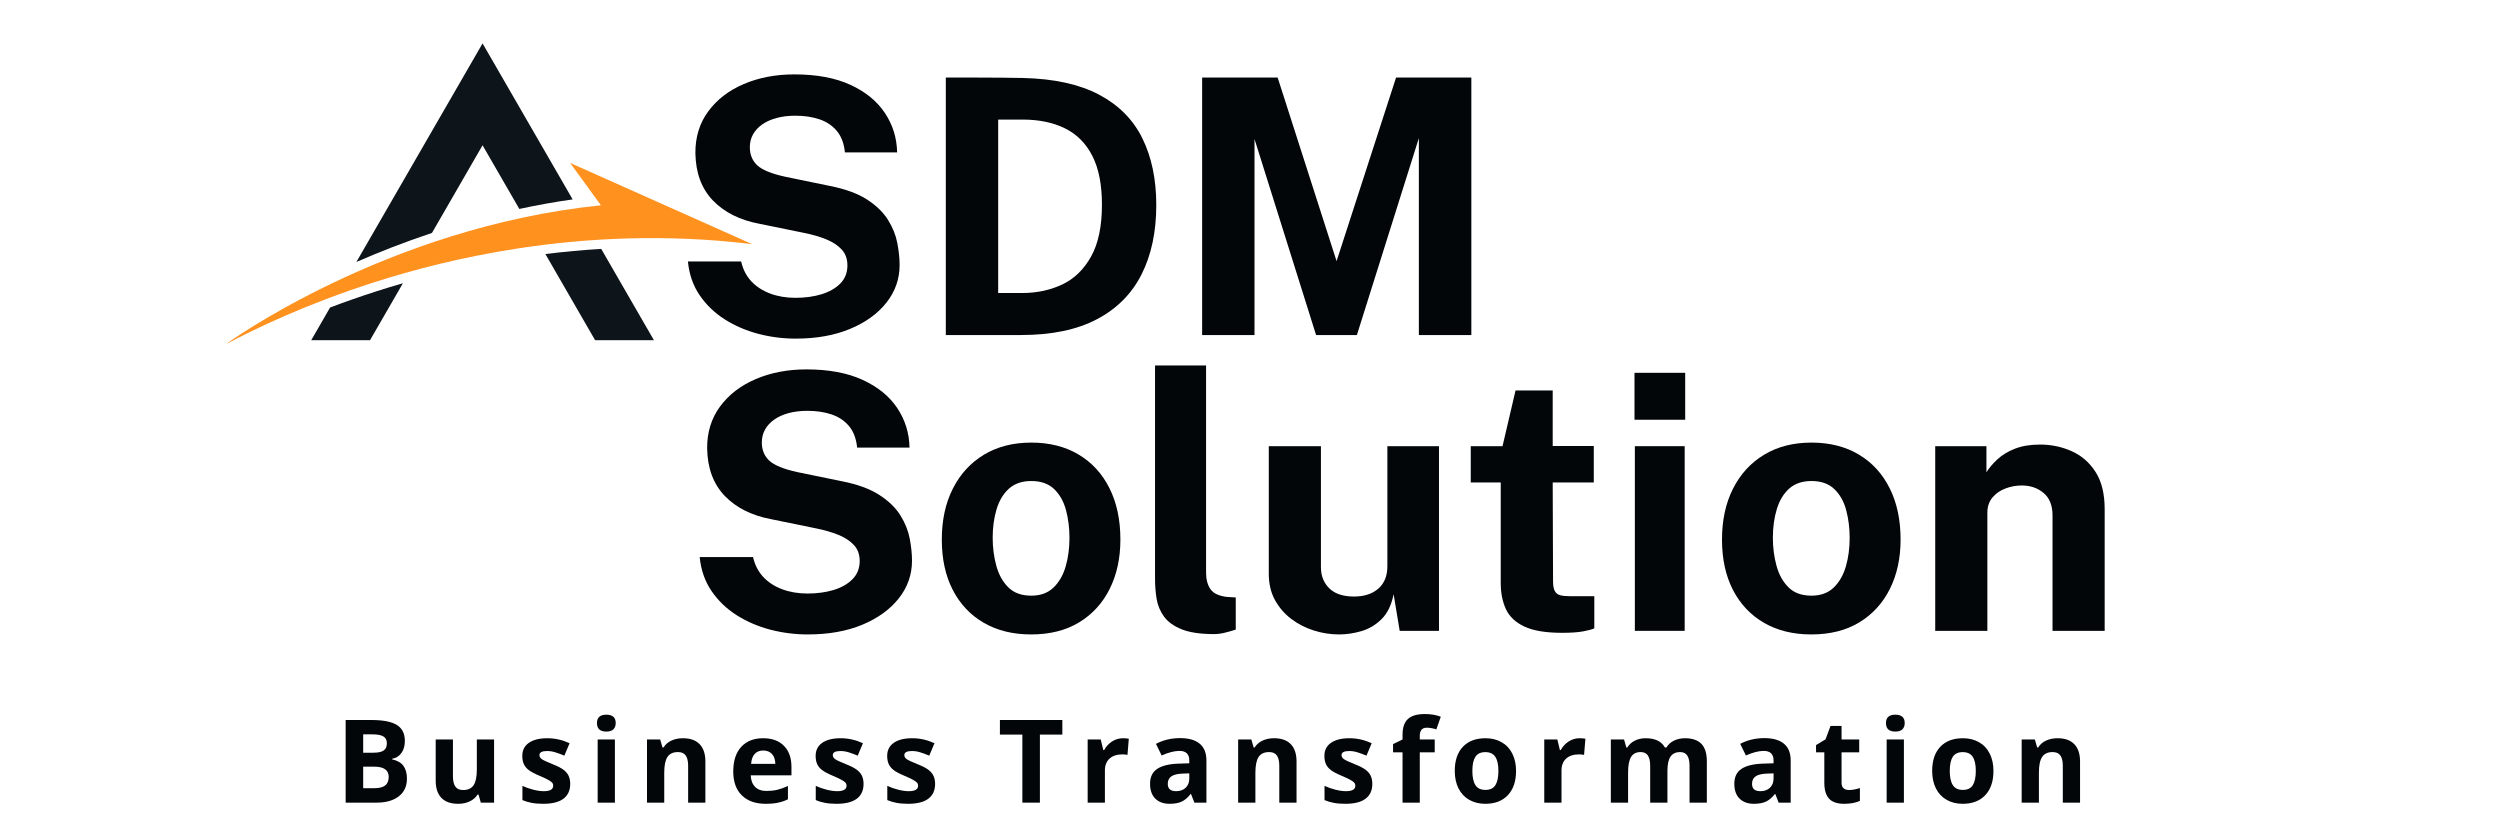
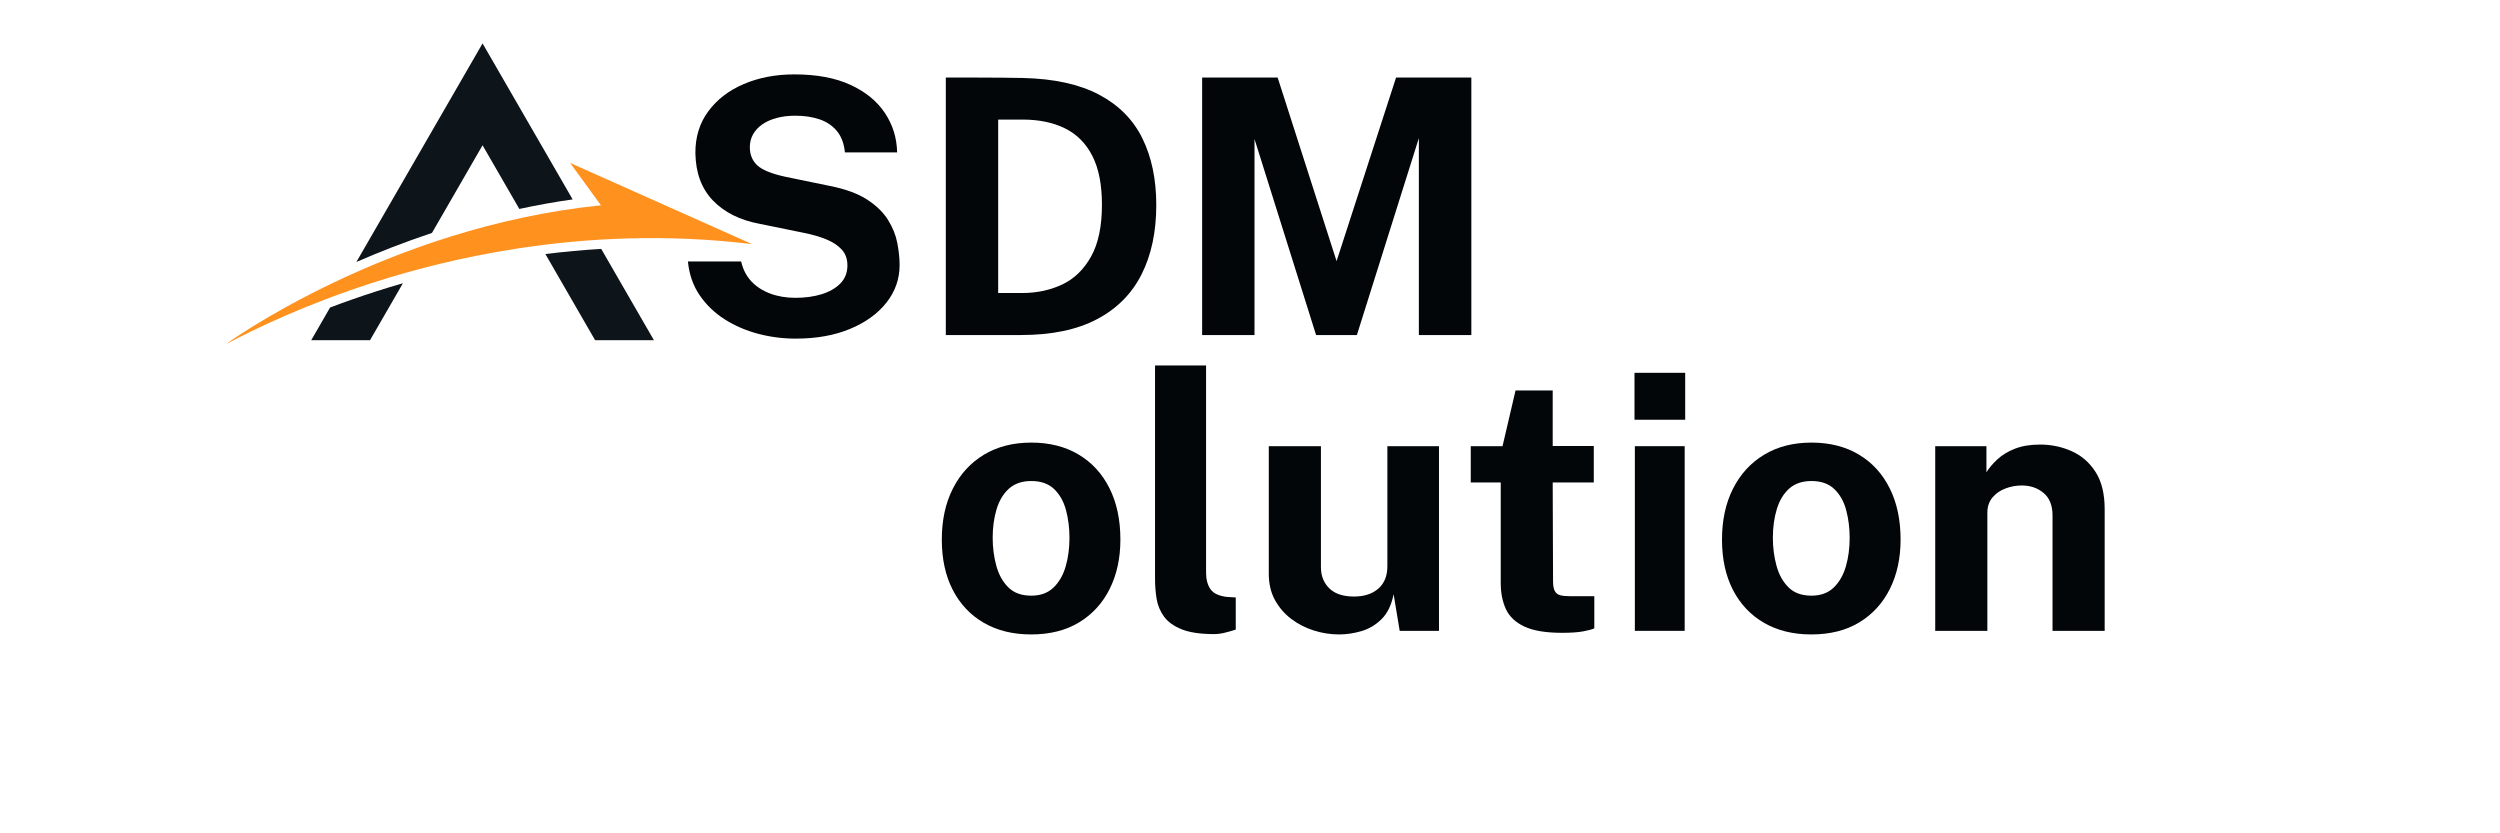
<svg xmlns="http://www.w3.org/2000/svg" width="900" zoomAndPan="magnify" viewBox="0 0 675 225" height="300" preserveAspectRatio="xMidYMid meet" version="1.0">
  <defs>
    <g />
    <clipPath id="f22cb2e492">
      <path d="M 60.797 43 L 203.297 43 L 203.297 92.719 L 60.797 92.719 Z M 60.797 43" clip-rule="nonzero" />
    </clipPath>
    <clipPath id="13f7a8937a">
      <path d="M 96 11.719 L 155 11.719 L 155 71 L 96 71 Z M 96 11.719" clip-rule="nonzero" />
    </clipPath>
    <clipPath id="11f3e4f140">
      <rect x="0" width="226" y="0" height="113" />
    </clipPath>
    <clipPath id="5c0a39ec33">
-       <rect x="0" width="480" y="0" height="41" />
-     </clipPath>
+       </clipPath>
    <clipPath id="95e963377b">
      <rect x="0" width="392" y="0" height="114" />
    </clipPath>
  </defs>
  <g clip-path="url(#f22cb2e492)">
    <path fill="#ff911f" d="M 153.926 43.988 L 162.25 55.43 C 104.125 61.359 60.844 93.023 60.844 93.023 C 68.977 88.68 82.703 82.117 100.707 76.32 C 111.527 72.832 124.758 69.391 139.77 67.09 C 158.508 64.211 180.023 63.109 203.086 65.918 L 153.926 43.988" fill-opacity="1" fill-rule="nonzero" />
  </g>
  <path fill="#0d141a" d="M 89.125 83.027 L 84.031 91.852 L 99.91 91.852 L 108.789 76.473 C 106.336 77.18 103.898 77.922 101.477 78.703 C 97.098 80.113 92.977 81.566 89.125 83.027" fill-opacity="1" fill-rule="nonzero" />
  <g clip-path="url(#13f7a8937a)">
    <path fill="#0d141a" d="M 130.293 11.719 L 96.219 70.738 C 102.223 68.113 109.078 65.406 116.629 62.891 L 130.293 39.223 L 140.219 56.414 C 144.875 55.41 149.68 54.539 154.613 53.84 L 130.293 11.719" fill-opacity="1" fill-rule="nonzero" />
  </g>
  <path fill="#0d141a" d="M 162.328 67.203 C 157.316 67.5 152.281 67.969 147.25 68.59 L 160.68 91.852 L 176.559 91.852 L 162.328 67.203" fill-opacity="1" fill-rule="nonzero" />
  <g transform="matrix(1, 0, 0, 1, 180, -0)">
    <g clip-path="url(#11f3e4f140)">
      <g fill="#020609" fill-opacity="1">
        <g transform="translate(0.926, 90.459)">
          <g>
            <path d="M 33.891 0.969 C 30.461 0.969 27.098 0.535 23.797 -0.328 C 20.492 -1.203 17.477 -2.504 14.75 -4.234 C 12.031 -5.961 9.781 -8.125 8 -10.719 C 6.219 -13.312 5.156 -16.359 4.812 -19.859 L 19.188 -19.859 C 19.664 -17.742 20.578 -15.961 21.922 -14.516 C 23.266 -13.078 24.961 -11.973 27.016 -11.203 C 29.066 -10.43 31.344 -10.047 33.844 -10.047 C 36.406 -10.047 38.742 -10.363 40.859 -11 C 42.973 -11.645 44.672 -12.613 45.953 -13.906 C 47.234 -15.207 47.875 -16.836 47.875 -18.797 C 47.875 -20.555 47.352 -21.992 46.312 -23.109 C 45.27 -24.234 43.867 -25.148 42.109 -25.859 C 40.348 -26.566 38.344 -27.145 36.094 -27.594 L 24.078 -30.047 C 18.828 -31.035 14.66 -33.125 11.578 -36.312 C 8.504 -39.5 6.922 -43.754 6.828 -49.078 C 6.797 -53.441 7.957 -57.219 10.312 -60.406 C 12.664 -63.594 15.867 -66.051 19.922 -67.781 C 23.973 -69.508 28.516 -70.375 33.547 -70.375 C 39.547 -70.375 44.586 -69.438 48.672 -67.562 C 52.754 -65.688 55.859 -63.156 57.984 -59.969 C 60.117 -56.781 61.223 -53.227 61.297 -49.312 L 47.203 -49.312 C 46.953 -51.75 46.219 -53.688 45 -55.125 C 43.781 -56.57 42.219 -57.613 40.312 -58.25 C 38.406 -58.895 36.234 -59.219 33.797 -59.219 C 31.93 -59.219 30.238 -59.008 28.719 -58.594 C 27.195 -58.176 25.906 -57.594 24.844 -56.844 C 23.789 -56.094 22.973 -55.203 22.391 -54.172 C 21.816 -53.148 21.531 -52 21.531 -50.719 C 21.531 -48.695 22.203 -47.062 23.547 -45.812 C 24.898 -44.562 27.422 -43.535 31.109 -42.734 L 43.016 -40.281 C 47.285 -39.445 50.676 -38.211 53.188 -36.578 C 55.707 -34.941 57.598 -33.098 58.859 -31.047 C 60.129 -29.004 60.961 -26.914 61.359 -24.781 C 61.766 -22.645 61.969 -20.68 61.969 -18.891 C 61.969 -15.141 60.785 -11.766 58.422 -8.766 C 56.066 -5.773 52.789 -3.406 48.594 -1.656 C 44.395 0.094 39.492 0.969 33.891 0.969 Z M 33.891 0.969" />
          </g>
        </g>
      </g>
      <g fill="#020609" fill-opacity="1">
        <g transform="translate(67.587, 90.459)">
          <g>
            <path d="M 7.781 -69.516 C 8.133 -69.516 9.117 -69.516 10.734 -69.516 C 12.359 -69.516 14.266 -69.516 16.453 -69.516 C 18.648 -69.516 20.848 -69.504 23.047 -69.484 C 25.242 -69.473 27.078 -69.445 28.547 -69.406 C 36.984 -69.219 43.859 -67.711 49.172 -64.891 C 54.492 -62.078 58.395 -58.133 60.875 -53.062 C 63.363 -48 64.609 -42.008 64.609 -35.094 C 64.609 -27.883 63.289 -21.66 60.656 -16.422 C 58.031 -11.18 54.016 -7.133 48.609 -4.281 C 43.211 -1.426 36.367 0 28.078 0 L 7.781 0 Z M 21.922 -58.172 L 21.922 -11.344 L 28.359 -11.344 C 32.336 -11.344 35.953 -12.109 39.203 -13.641 C 42.453 -15.18 45.051 -17.695 47 -21.188 C 48.957 -24.688 49.938 -29.352 49.938 -35.188 C 49.938 -40.602 49.07 -45 47.344 -48.375 C 45.613 -51.758 43.145 -54.238 39.938 -55.812 C 36.738 -57.383 32.941 -58.172 28.547 -58.172 Z M 21.922 -58.172" />
          </g>
        </g>
      </g>
      <g fill="#020609" fill-opacity="1">
        <g transform="translate(136.795, 90.459)">
          <g>
            <path d="M 7.781 0 L 7.781 -69.516 L 28.172 -69.516 L 44.078 -19.953 L 60.141 -69.516 L 80.469 -69.516 L 80.469 0 L 66.297 0 L 66.297 -53.172 L 49.562 0 L 38.547 0 L 21.922 -52.922 L 21.922 0 Z M 7.781 0" />
          </g>
        </g>
      </g>
    </g>
  </g>
  <g transform="matrix(1, 0, 0, 1, 89, 184)">
    <g clip-path="url(#5c0a39ec33)">
      <g fill="#020609" fill-opacity="1">
        <g transform="translate(1.514, 32.714)">
          <g>
            <path d="M 2.812 -22.312 L 9.75 -22.312 C 12.914 -22.312 15.211 -21.863 16.641 -20.969 C 18.078 -20.07 18.797 -18.641 18.797 -16.672 C 18.797 -15.336 18.484 -14.242 17.859 -13.391 C 17.234 -12.535 16.398 -12.02 15.359 -11.844 L 15.359 -11.688 C 16.773 -11.375 17.797 -10.785 18.422 -9.922 C 19.047 -9.055 19.359 -7.906 19.359 -6.469 C 19.359 -4.438 18.625 -2.848 17.156 -1.703 C 15.688 -0.566 13.688 0 11.156 0 L 2.812 0 Z M 7.547 -13.484 L 10.297 -13.484 C 11.578 -13.484 12.504 -13.68 13.078 -14.078 C 13.648 -14.473 13.938 -15.129 13.938 -16.047 C 13.938 -16.898 13.625 -17.508 13 -17.875 C 12.375 -18.25 11.383 -18.438 10.031 -18.438 L 7.547 -18.438 Z M 7.547 -9.719 L 7.547 -3.906 L 10.625 -3.906 C 11.926 -3.906 12.883 -4.156 13.5 -4.656 C 14.125 -5.156 14.438 -5.922 14.438 -6.953 C 14.438 -8.797 13.113 -9.719 10.469 -9.719 Z M 7.547 -9.719" />
          </g>
        </g>
      </g>
      <g fill="#020609" fill-opacity="1">
        <g transform="translate(26.293, 32.714)">
          <g>
            <path d="M 14.531 0 L 13.906 -2.188 L 13.656 -2.188 C 13.164 -1.395 12.461 -0.781 11.547 -0.344 C 10.629 0.094 9.582 0.312 8.406 0.312 C 6.406 0.312 4.895 -0.223 3.875 -1.297 C 2.852 -2.379 2.344 -3.926 2.344 -5.938 L 2.344 -17.062 L 7 -17.062 L 7 -7.094 C 7 -5.863 7.219 -4.941 7.656 -4.328 C 8.094 -3.711 8.789 -3.406 9.75 -3.406 C 11.051 -3.406 11.992 -3.836 12.578 -4.703 C 13.16 -5.578 13.453 -7.02 13.453 -9.031 L 13.453 -17.062 L 18.109 -17.062 L 18.109 0 Z M 14.531 0" />
          </g>
        </g>
      </g>
      <g fill="#020609" fill-opacity="1">
        <g transform="translate(50.614, 32.714)">
          <g>
            <path d="M 14.344 -5.062 C 14.344 -3.312 13.734 -1.977 12.516 -1.062 C 11.305 -0.145 9.488 0.312 7.062 0.312 C 5.82 0.312 4.766 0.223 3.891 0.047 C 3.016 -0.117 2.195 -0.363 1.438 -0.688 L 1.438 -4.531 C 2.301 -4.125 3.273 -3.781 4.359 -3.5 C 5.441 -3.227 6.395 -3.094 7.219 -3.094 C 8.906 -3.094 9.75 -3.582 9.75 -4.562 C 9.75 -4.926 9.633 -5.223 9.406 -5.453 C 9.188 -5.68 8.801 -5.941 8.25 -6.234 C 7.707 -6.523 6.977 -6.863 6.062 -7.25 C 4.75 -7.801 3.785 -8.312 3.172 -8.781 C 2.555 -9.25 2.109 -9.785 1.828 -10.391 C 1.547 -10.992 1.406 -11.738 1.406 -12.625 C 1.406 -14.145 1.992 -15.316 3.172 -16.141 C 4.348 -16.973 6.016 -17.391 8.172 -17.391 C 10.223 -17.391 12.223 -16.941 14.172 -16.047 L 12.766 -12.688 C 11.91 -13.051 11.109 -13.348 10.359 -13.578 C 9.617 -13.816 8.863 -13.938 8.094 -13.938 C 6.719 -13.938 6.031 -13.566 6.031 -12.828 C 6.031 -12.41 6.25 -12.047 6.688 -11.734 C 7.133 -11.43 8.109 -10.977 9.609 -10.375 C 10.941 -9.844 11.914 -9.344 12.531 -8.875 C 13.156 -8.406 13.613 -7.863 13.906 -7.25 C 14.195 -6.633 14.344 -5.906 14.344 -5.062 Z M 14.344 -5.062" />
          </g>
        </g>
      </g>
      <g fill="#020609" fill-opacity="1">
        <g transform="translate(69.93, 32.714)">
          <g>
            <path d="M 2.25 -21.484 C 2.25 -22.992 3.094 -23.75 4.781 -23.75 C 6.469 -23.75 7.312 -22.992 7.312 -21.484 C 7.312 -20.754 7.098 -20.188 6.672 -19.781 C 6.254 -19.383 5.625 -19.188 4.781 -19.188 C 3.094 -19.188 2.25 -19.953 2.25 -21.484 Z M 7.094 0 L 2.438 0 L 2.438 -17.062 L 7.094 -17.062 Z M 7.094 0" />
          </g>
        </g>
      </g>
      <g fill="#020609" fill-opacity="1">
        <g transform="translate(83.25, 32.714)">
          <g>
            <path d="M 18.203 0 L 13.547 0 L 13.547 -9.969 C 13.547 -11.195 13.328 -12.117 12.891 -12.734 C 12.453 -13.348 11.754 -13.656 10.797 -13.656 C 9.492 -13.656 8.551 -13.219 7.969 -12.344 C 7.383 -11.477 7.094 -10.039 7.094 -8.031 L 7.094 0 L 2.438 0 L 2.438 -17.062 L 6 -17.062 L 6.625 -14.891 L 6.891 -14.891 C 7.398 -15.711 8.109 -16.332 9.016 -16.75 C 9.93 -17.176 10.973 -17.391 12.141 -17.391 C 14.117 -17.391 15.625 -16.852 16.656 -15.781 C 17.688 -14.707 18.203 -13.156 18.203 -11.125 Z M 18.203 0" />
          </g>
        </g>
      </g>
      <g fill="#020609" fill-opacity="1">
        <g transform="translate(107.571, 32.714)">
          <g>
            <path d="M 9.516 -14.078 C 8.523 -14.078 7.75 -13.766 7.188 -13.141 C 6.625 -12.516 6.305 -11.625 6.234 -10.469 L 12.766 -10.469 C 12.742 -11.625 12.441 -12.516 11.859 -13.141 C 11.273 -13.766 10.492 -14.078 9.516 -14.078 Z M 10.172 0.312 C 7.422 0.312 5.27 -0.445 3.719 -1.969 C 2.176 -3.488 1.406 -5.633 1.406 -8.406 C 1.406 -11.27 2.117 -13.484 3.547 -15.047 C 4.973 -16.609 6.953 -17.391 9.484 -17.391 C 11.891 -17.391 13.766 -16.703 15.109 -15.328 C 16.453 -13.953 17.125 -12.055 17.125 -9.641 L 17.125 -7.375 L 6.125 -7.375 C 6.176 -6.051 6.566 -5.016 7.297 -4.266 C 8.023 -3.523 9.051 -3.156 10.375 -3.156 C 11.406 -3.156 12.379 -3.258 13.297 -3.469 C 14.211 -3.688 15.172 -4.031 16.172 -4.5 L 16.172 -0.906 C 15.359 -0.5 14.488 -0.195 13.562 0 C 12.633 0.207 11.504 0.312 10.172 0.312 Z M 10.172 0.312" />
          </g>
        </g>
      </g>
      <g fill="#020609" fill-opacity="1">
        <g transform="translate(129.817, 32.714)">
          <g>
-             <path d="M 14.344 -5.062 C 14.344 -3.312 13.734 -1.977 12.516 -1.062 C 11.305 -0.145 9.488 0.312 7.062 0.312 C 5.82 0.312 4.766 0.223 3.891 0.047 C 3.016 -0.117 2.195 -0.363 1.438 -0.688 L 1.438 -4.531 C 2.301 -4.125 3.273 -3.781 4.359 -3.5 C 5.441 -3.227 6.395 -3.094 7.219 -3.094 C 8.906 -3.094 9.75 -3.582 9.75 -4.562 C 9.75 -4.926 9.633 -5.223 9.406 -5.453 C 9.188 -5.68 8.801 -5.941 8.25 -6.234 C 7.707 -6.523 6.977 -6.863 6.062 -7.25 C 4.75 -7.801 3.785 -8.312 3.172 -8.781 C 2.555 -9.25 2.109 -9.785 1.828 -10.391 C 1.547 -10.992 1.406 -11.738 1.406 -12.625 C 1.406 -14.145 1.992 -15.316 3.172 -16.141 C 4.348 -16.973 6.016 -17.391 8.172 -17.391 C 10.223 -17.391 12.223 -16.941 14.172 -16.047 L 12.766 -12.688 C 11.91 -13.051 11.109 -13.348 10.359 -13.578 C 9.617 -13.816 8.863 -13.938 8.094 -13.938 C 6.719 -13.938 6.031 -13.566 6.031 -12.828 C 6.031 -12.41 6.25 -12.047 6.688 -11.734 C 7.133 -11.43 8.109 -10.977 9.609 -10.375 C 10.941 -9.844 11.914 -9.344 12.531 -8.875 C 13.156 -8.406 13.613 -7.863 13.906 -7.25 C 14.195 -6.633 14.344 -5.906 14.344 -5.062 Z M 14.344 -5.062" />
-           </g>
+             </g>
        </g>
      </g>
      <g fill="#020609" fill-opacity="1">
        <g transform="translate(149.134, 32.714)">
          <g>
-             <path d="M 14.344 -5.062 C 14.344 -3.312 13.734 -1.977 12.516 -1.062 C 11.305 -0.145 9.488 0.312 7.062 0.312 C 5.82 0.312 4.766 0.223 3.891 0.047 C 3.016 -0.117 2.195 -0.363 1.438 -0.688 L 1.438 -4.531 C 2.301 -4.125 3.273 -3.781 4.359 -3.5 C 5.441 -3.227 6.395 -3.094 7.219 -3.094 C 8.906 -3.094 9.75 -3.582 9.75 -4.562 C 9.75 -4.926 9.633 -5.223 9.406 -5.453 C 9.188 -5.68 8.801 -5.941 8.25 -6.234 C 7.707 -6.523 6.977 -6.863 6.062 -7.25 C 4.75 -7.801 3.785 -8.312 3.172 -8.781 C 2.555 -9.25 2.109 -9.785 1.828 -10.391 C 1.547 -10.992 1.406 -11.738 1.406 -12.625 C 1.406 -14.145 1.992 -15.316 3.172 -16.141 C 4.348 -16.973 6.016 -17.391 8.172 -17.391 C 10.223 -17.391 12.223 -16.941 14.172 -16.047 L 12.766 -12.688 C 11.91 -13.051 11.109 -13.348 10.359 -13.578 C 9.617 -13.816 8.863 -13.938 8.094 -13.938 C 6.719 -13.938 6.031 -13.566 6.031 -12.828 C 6.031 -12.41 6.25 -12.047 6.688 -11.734 C 7.133 -11.43 8.109 -10.977 9.609 -10.375 C 10.941 -9.844 11.914 -9.344 12.531 -8.875 C 13.156 -8.406 13.613 -7.863 13.906 -7.25 C 14.195 -6.633 14.344 -5.906 14.344 -5.062 Z M 14.344 -5.062" />
-           </g>
+             </g>
        </g>
      </g>
      <g fill="#020609" fill-opacity="1">
        <g transform="translate(168.45, 32.714)">
          <g />
        </g>
      </g>
      <g fill="#020609" fill-opacity="1">
        <g transform="translate(180.35, 32.714)">
          <g>
            <path d="M 11.422 0 L 6.688 0 L 6.688 -18.375 L 0.625 -18.375 L 0.625 -22.312 L 17.484 -22.312 L 17.484 -18.375 L 11.422 -18.375 Z M 11.422 0" />
          </g>
        </g>
      </g>
      <g fill="#020609" fill-opacity="1">
        <g transform="translate(202.23, 32.714)">
          <g>
            <path d="M 11.969 -17.391 C 12.602 -17.391 13.129 -17.344 13.547 -17.25 L 13.188 -12.891 C 12.812 -12.984 12.352 -13.031 11.812 -13.031 C 10.332 -13.031 9.176 -12.648 8.344 -11.891 C 7.508 -11.129 7.094 -10.062 7.094 -8.688 L 7.094 0 L 2.438 0 L 2.438 -17.062 L 5.969 -17.062 L 6.656 -14.203 L 6.891 -14.203 C 7.41 -15.16 8.117 -15.93 9.016 -16.516 C 9.922 -17.098 10.906 -17.391 11.969 -17.391 Z M 11.969 -17.391" />
          </g>
        </g>
      </g>
      <g fill="#020609" fill-opacity="1">
        <g transform="translate(220.204, 32.714)">
          <g>
            <path d="M 13.281 0 L 12.375 -2.328 L 12.266 -2.328 C 11.473 -1.336 10.66 -0.648 9.828 -0.266 C 9.004 0.117 7.926 0.312 6.594 0.312 C 4.957 0.312 3.664 -0.156 2.719 -1.094 C 1.781 -2.031 1.312 -3.363 1.312 -5.094 C 1.312 -6.906 1.941 -8.238 3.203 -9.094 C 4.473 -9.957 6.391 -10.438 8.953 -10.531 L 11.906 -10.625 L 11.906 -11.375 C 11.906 -13.102 11.02 -13.969 9.25 -13.969 C 7.883 -13.969 6.281 -13.555 4.438 -12.734 L 2.906 -15.875 C 4.863 -16.906 7.039 -17.422 9.438 -17.422 C 11.727 -17.422 13.484 -16.922 14.703 -15.922 C 15.922 -14.922 16.531 -13.406 16.531 -11.375 L 16.531 0 Z M 11.906 -7.906 L 10.109 -7.844 C 8.754 -7.801 7.742 -7.555 7.078 -7.109 C 6.422 -6.66 6.094 -5.977 6.094 -5.062 C 6.094 -3.75 6.844 -3.094 8.344 -3.094 C 9.426 -3.094 10.289 -3.406 10.938 -4.031 C 11.582 -4.656 11.906 -5.477 11.906 -6.5 Z M 11.906 -7.906" />
          </g>
        </g>
      </g>
      <g fill="#020609" fill-opacity="1">
        <g transform="translate(242.862, 32.714)">
          <g>
            <path d="M 18.203 0 L 13.547 0 L 13.547 -9.969 C 13.547 -11.195 13.328 -12.117 12.891 -12.734 C 12.453 -13.348 11.754 -13.656 10.797 -13.656 C 9.492 -13.656 8.551 -13.219 7.969 -12.344 C 7.383 -11.477 7.094 -10.039 7.094 -8.031 L 7.094 0 L 2.438 0 L 2.438 -17.062 L 6 -17.062 L 6.625 -14.891 L 6.891 -14.891 C 7.398 -15.711 8.109 -16.332 9.016 -16.75 C 9.93 -17.176 10.973 -17.391 12.141 -17.391 C 14.117 -17.391 15.625 -16.852 16.656 -15.781 C 17.688 -14.707 18.203 -13.156 18.203 -11.125 Z M 18.203 0" />
          </g>
        </g>
      </g>
      <g fill="#020609" fill-opacity="1">
        <g transform="translate(267.183, 32.714)">
          <g>
            <path d="M 14.344 -5.062 C 14.344 -3.312 13.734 -1.977 12.516 -1.062 C 11.305 -0.145 9.488 0.312 7.062 0.312 C 5.82 0.312 4.766 0.223 3.891 0.047 C 3.016 -0.117 2.195 -0.363 1.438 -0.688 L 1.438 -4.531 C 2.301 -4.125 3.273 -3.781 4.359 -3.5 C 5.441 -3.227 6.395 -3.094 7.219 -3.094 C 8.906 -3.094 9.75 -3.582 9.75 -4.562 C 9.75 -4.926 9.633 -5.223 9.406 -5.453 C 9.188 -5.68 8.801 -5.941 8.25 -6.234 C 7.707 -6.523 6.977 -6.863 6.062 -7.25 C 4.75 -7.801 3.785 -8.312 3.172 -8.781 C 2.555 -9.25 2.109 -9.785 1.828 -10.391 C 1.547 -10.992 1.406 -11.738 1.406 -12.625 C 1.406 -14.145 1.992 -15.316 3.172 -16.141 C 4.348 -16.973 6.016 -17.391 8.172 -17.391 C 10.223 -17.391 12.223 -16.941 14.172 -16.047 L 12.766 -12.688 C 11.91 -13.051 11.109 -13.348 10.359 -13.578 C 9.617 -13.816 8.863 -13.938 8.094 -13.938 C 6.719 -13.938 6.031 -13.566 6.031 -12.828 C 6.031 -12.41 6.25 -12.047 6.688 -11.734 C 7.133 -11.43 8.109 -10.977 9.609 -10.375 C 10.941 -9.844 11.914 -9.344 12.531 -8.875 C 13.156 -8.406 13.613 -7.863 13.906 -7.25 C 14.195 -6.633 14.344 -5.906 14.344 -5.062 Z M 14.344 -5.062" />
          </g>
        </g>
      </g>
      <g fill="#020609" fill-opacity="1">
        <g transform="translate(286.499, 32.714)">
          <g>
            <path d="M 11.875 -13.578 L 7.844 -13.578 L 7.844 0 L 3.188 0 L 3.188 -13.578 L 0.625 -13.578 L 0.625 -15.812 L 3.188 -17.062 L 3.188 -18.312 C 3.188 -20.258 3.664 -21.68 4.625 -22.578 C 5.582 -23.473 7.113 -23.922 9.219 -23.922 C 10.832 -23.922 12.266 -23.68 13.516 -23.203 L 12.312 -19.781 C 11.383 -20.082 10.52 -20.234 9.719 -20.234 C 9.062 -20.234 8.582 -20.035 8.281 -19.641 C 7.988 -19.242 7.844 -18.742 7.844 -18.141 L 7.844 -17.062 L 11.875 -17.062 Z M 11.875 -13.578" />
          </g>
        </g>
      </g>
      <g fill="#020609" fill-opacity="1">
        <g transform="translate(302.382, 32.714)">
          <g>
            <path d="M 6.156 -8.562 C 6.156 -6.875 6.43 -5.598 6.984 -4.734 C 7.535 -3.867 8.438 -3.438 9.688 -3.438 C 10.938 -3.438 11.832 -3.863 12.375 -4.719 C 12.914 -5.582 13.188 -6.863 13.188 -8.562 C 13.188 -10.25 12.91 -11.516 12.359 -12.359 C 11.816 -13.211 10.914 -13.641 9.656 -13.641 C 8.414 -13.641 7.52 -13.219 6.969 -12.375 C 6.426 -11.531 6.156 -10.258 6.156 -8.562 Z M 17.953 -8.562 C 17.953 -5.781 17.219 -3.602 15.75 -2.031 C 14.289 -0.469 12.254 0.312 9.641 0.312 C 7.992 0.312 6.547 -0.047 5.297 -0.766 C 4.047 -1.484 3.082 -2.516 2.406 -3.859 C 1.738 -5.203 1.406 -6.77 1.406 -8.562 C 1.406 -11.352 2.129 -13.52 3.578 -15.062 C 5.035 -16.613 7.082 -17.391 9.719 -17.391 C 11.363 -17.391 12.812 -17.031 14.062 -16.312 C 15.312 -15.602 16.27 -14.582 16.938 -13.25 C 17.613 -11.914 17.953 -10.352 17.953 -8.562 Z M 17.953 -8.562" />
          </g>
        </g>
      </g>
      <g fill="#020609" fill-opacity="1">
        <g transform="translate(325.513, 32.714)">
          <g>
            <path d="M 11.969 -17.391 C 12.602 -17.391 13.129 -17.344 13.547 -17.25 L 13.188 -12.891 C 12.812 -12.984 12.352 -13.031 11.812 -13.031 C 10.332 -13.031 9.176 -12.648 8.344 -11.891 C 7.508 -11.129 7.094 -10.062 7.094 -8.688 L 7.094 0 L 2.438 0 L 2.438 -17.062 L 5.969 -17.062 L 6.656 -14.203 L 6.891 -14.203 C 7.41 -15.16 8.117 -15.93 9.016 -16.516 C 9.922 -17.098 10.906 -17.391 11.969 -17.391 Z M 11.969 -17.391" />
          </g>
        </g>
      </g>
      <g fill="#020609" fill-opacity="1">
        <g transform="translate(343.487, 32.714)">
          <g>
            <path d="M 17.719 0 L 13.062 0 L 13.062 -9.969 C 13.062 -11.195 12.852 -12.117 12.438 -12.734 C 12.031 -13.348 11.383 -13.656 10.5 -13.656 C 9.312 -13.656 8.445 -13.219 7.906 -12.344 C 7.363 -11.469 7.094 -10.031 7.094 -8.031 L 7.094 0 L 2.438 0 L 2.438 -17.062 L 6 -17.062 L 6.625 -14.891 L 6.891 -14.891 C 7.348 -15.672 8.008 -16.281 8.875 -16.719 C 9.738 -17.164 10.727 -17.391 11.844 -17.391 C 14.395 -17.391 16.125 -16.555 17.031 -14.891 L 17.453 -14.891 C 17.91 -15.68 18.582 -16.297 19.469 -16.734 C 20.363 -17.172 21.367 -17.391 22.484 -17.391 C 24.422 -17.391 25.883 -16.891 26.875 -15.891 C 27.863 -14.898 28.359 -13.312 28.359 -11.125 L 28.359 0 L 23.688 0 L 23.688 -9.969 C 23.688 -11.195 23.477 -12.117 23.062 -12.734 C 22.656 -13.348 22.008 -13.656 21.125 -13.656 C 19.988 -13.656 19.133 -13.25 18.562 -12.438 C 18 -11.625 17.719 -10.332 17.719 -8.562 Z M 17.719 0" />
          </g>
        </g>
      </g>
      <g fill="#020609" fill-opacity="1">
        <g transform="translate(377.955, 32.714)">
          <g>
            <path d="M 13.281 0 L 12.375 -2.328 L 12.266 -2.328 C 11.473 -1.336 10.66 -0.648 9.828 -0.266 C 9.004 0.117 7.926 0.312 6.594 0.312 C 4.957 0.312 3.664 -0.156 2.719 -1.094 C 1.781 -2.031 1.312 -3.363 1.312 -5.094 C 1.312 -6.906 1.941 -8.238 3.203 -9.094 C 4.473 -9.957 6.391 -10.438 8.953 -10.531 L 11.906 -10.625 L 11.906 -11.375 C 11.906 -13.102 11.02 -13.969 9.25 -13.969 C 7.883 -13.969 6.281 -13.555 4.438 -12.734 L 2.906 -15.875 C 4.863 -16.906 7.039 -17.422 9.438 -17.422 C 11.727 -17.422 13.484 -16.922 14.703 -15.922 C 15.922 -14.922 16.531 -13.406 16.531 -11.375 L 16.531 0 Z M 11.906 -7.906 L 10.109 -7.844 C 8.754 -7.801 7.742 -7.555 7.078 -7.109 C 6.422 -6.66 6.094 -5.977 6.094 -5.062 C 6.094 -3.75 6.844 -3.094 8.344 -3.094 C 9.426 -3.094 10.289 -3.406 10.938 -4.031 C 11.582 -4.656 11.906 -5.477 11.906 -6.5 Z M 11.906 -7.906" />
          </g>
        </g>
      </g>
      <g fill="#020609" fill-opacity="1">
        <g transform="translate(400.612, 32.714)">
          <g>
            <path d="M 9.641 -3.406 C 10.453 -3.406 11.426 -3.582 12.562 -3.938 L 12.562 -0.469 C 11.406 0.051 9.984 0.312 8.297 0.312 C 6.43 0.312 5.07 -0.156 4.219 -1.094 C 3.375 -2.039 2.953 -3.457 2.953 -5.344 L 2.953 -13.578 L 0.719 -13.578 L 0.719 -15.547 L 3.281 -17.094 L 4.625 -20.703 L 7.609 -20.703 L 7.609 -17.062 L 12.375 -17.062 L 12.375 -13.578 L 7.609 -13.578 L 7.609 -5.344 C 7.609 -4.676 7.789 -4.188 8.156 -3.875 C 8.531 -3.562 9.023 -3.406 9.641 -3.406 Z M 9.641 -3.406" />
          </g>
        </g>
      </g>
      <g fill="#020609" fill-opacity="1">
        <g transform="translate(417.96, 32.714)">
          <g>
            <path d="M 2.25 -21.484 C 2.25 -22.992 3.094 -23.75 4.781 -23.75 C 6.469 -23.75 7.312 -22.992 7.312 -21.484 C 7.312 -20.754 7.098 -20.188 6.672 -19.781 C 6.254 -19.383 5.625 -19.188 4.781 -19.188 C 3.094 -19.188 2.25 -19.953 2.25 -21.484 Z M 7.094 0 L 2.438 0 L 2.438 -17.062 L 7.094 -17.062 Z M 7.094 0" />
          </g>
        </g>
      </g>
      <g fill="#020609" fill-opacity="1">
        <g transform="translate(431.28, 32.714)">
          <g>
            <path d="M 6.156 -8.562 C 6.156 -6.875 6.43 -5.598 6.984 -4.734 C 7.535 -3.867 8.438 -3.438 9.688 -3.438 C 10.938 -3.438 11.832 -3.863 12.375 -4.719 C 12.914 -5.582 13.188 -6.863 13.188 -8.562 C 13.188 -10.25 12.91 -11.516 12.359 -12.359 C 11.816 -13.211 10.914 -13.641 9.656 -13.641 C 8.414 -13.641 7.52 -13.219 6.969 -12.375 C 6.426 -11.531 6.156 -10.258 6.156 -8.562 Z M 17.953 -8.562 C 17.953 -5.781 17.219 -3.602 15.75 -2.031 C 14.289 -0.469 12.254 0.312 9.641 0.312 C 7.992 0.312 6.547 -0.047 5.297 -0.766 C 4.047 -1.484 3.082 -2.516 2.406 -3.859 C 1.738 -5.203 1.406 -6.77 1.406 -8.562 C 1.406 -11.352 2.129 -13.52 3.578 -15.062 C 5.035 -16.613 7.082 -17.391 9.719 -17.391 C 11.363 -17.391 12.812 -17.031 14.062 -16.312 C 15.312 -15.602 16.27 -14.582 16.938 -13.25 C 17.613 -11.914 17.953 -10.352 17.953 -8.562 Z M 17.953 -8.562" />
          </g>
        </g>
      </g>
      <g fill="#020609" fill-opacity="1">
        <g transform="translate(454.411, 32.714)">
          <g>
            <path d="M 18.203 0 L 13.547 0 L 13.547 -9.969 C 13.547 -11.195 13.328 -12.117 12.891 -12.734 C 12.453 -13.348 11.754 -13.656 10.797 -13.656 C 9.492 -13.656 8.551 -13.219 7.969 -12.344 C 7.383 -11.477 7.094 -10.039 7.094 -8.031 L 7.094 0 L 2.438 0 L 2.438 -17.062 L 6 -17.062 L 6.625 -14.891 L 6.891 -14.891 C 7.398 -15.711 8.109 -16.332 9.016 -16.75 C 9.93 -17.176 10.973 -17.391 12.141 -17.391 C 14.117 -17.391 15.625 -16.852 16.656 -15.781 C 17.688 -14.707 18.203 -13.156 18.203 -11.125 Z M 18.203 0" />
          </g>
        </g>
      </g>
    </g>
  </g>
  <g transform="matrix(1, 0, 0, 1, 183, 79)">
    <g clip-path="url(#95e963377b)">
      <g fill="#020609" fill-opacity="1">
        <g transform="translate(1.086, 91.329)">
          <g>
-             <path d="M 34 0.969 C 30.551 0.969 27.172 0.535 23.859 -0.328 C 20.555 -1.203 17.535 -2.504 14.797 -4.234 C 12.066 -5.973 9.812 -8.145 8.031 -10.75 C 6.25 -13.352 5.18 -16.41 4.828 -19.922 L 19.234 -19.922 C 19.723 -17.797 20.641 -16.008 21.984 -14.562 C 23.336 -13.113 25.039 -12.004 27.094 -11.234 C 29.156 -10.461 31.441 -10.078 33.953 -10.078 C 36.516 -10.078 38.859 -10.395 40.984 -11.031 C 43.109 -11.676 44.812 -12.648 46.094 -13.953 C 47.383 -15.254 48.031 -16.891 48.031 -18.859 C 48.031 -20.617 47.504 -22.062 46.453 -23.188 C 45.41 -24.312 44.004 -25.227 42.234 -25.938 C 40.473 -26.645 38.469 -27.223 36.219 -27.672 L 24.156 -30.141 C 18.883 -31.129 14.703 -33.223 11.609 -36.422 C 8.523 -39.629 6.938 -43.898 6.844 -49.234 C 6.812 -53.609 7.977 -57.395 10.344 -60.594 C 12.707 -63.789 15.922 -66.254 19.984 -67.984 C 24.055 -69.723 28.613 -70.594 33.656 -70.594 C 39.664 -70.594 44.719 -69.648 48.812 -67.766 C 52.914 -65.891 56.035 -63.352 58.172 -60.156 C 60.305 -56.957 61.41 -53.395 61.484 -49.469 L 47.344 -49.469 C 47.094 -51.914 46.352 -53.863 45.125 -55.312 C 43.906 -56.758 42.336 -57.801 40.422 -58.438 C 38.516 -59.082 36.336 -59.406 33.891 -59.406 C 32.023 -59.406 30.328 -59.195 28.797 -58.781 C 27.273 -58.363 25.984 -57.773 24.922 -57.016 C 23.867 -56.266 23.051 -55.375 22.469 -54.344 C 21.895 -53.312 21.609 -52.156 21.609 -50.875 C 21.609 -48.844 22.281 -47.203 23.625 -45.953 C 24.977 -44.703 27.504 -43.672 31.203 -42.859 L 43.156 -40.406 C 47.426 -39.57 50.82 -38.332 53.344 -36.688 C 55.875 -35.051 57.773 -33.203 59.047 -31.141 C 60.316 -29.086 61.148 -26.992 61.547 -24.859 C 61.953 -22.723 62.156 -20.754 62.156 -18.953 C 62.156 -15.191 60.973 -11.805 58.609 -8.797 C 56.242 -5.797 52.957 -3.414 48.75 -1.656 C 44.539 0.094 39.625 0.969 34 0.969 Z M 34 0.969" />
-           </g>
+             </g>
        </g>
      </g>
      <g fill="#020609" fill-opacity="1">
        <g transform="translate(67.96, 91.329)">
          <g>
            <path d="M 27.438 0.969 C 22.551 0.969 18.301 -0.07 14.688 -2.156 C 11.07 -4.25 8.273 -7.207 6.297 -11.031 C 4.316 -14.863 3.328 -19.398 3.328 -24.641 C 3.328 -29.879 4.316 -34.457 6.297 -38.375 C 8.273 -42.301 11.07 -45.359 14.688 -47.547 C 18.301 -49.734 22.566 -50.828 27.484 -50.828 C 32.398 -50.828 36.656 -49.754 40.25 -47.609 C 43.852 -45.473 46.633 -42.441 48.594 -38.516 C 50.562 -34.598 51.547 -29.973 51.547 -24.641 C 51.547 -19.629 50.586 -15.203 48.672 -11.359 C 46.766 -7.516 44.02 -4.5 40.438 -2.312 C 36.852 -0.125 32.52 0.969 27.438 0.969 Z M 27.484 -9.5 C 29.961 -9.5 31.957 -10.223 33.469 -11.672 C 34.977 -13.117 36.078 -15.02 36.766 -17.375 C 37.453 -19.738 37.797 -22.32 37.797 -25.125 C 37.797 -27.758 37.484 -30.25 36.859 -32.594 C 36.234 -34.938 35.164 -36.832 33.656 -38.281 C 32.145 -39.727 30.086 -40.453 27.484 -40.453 C 25.004 -40.453 23 -39.77 21.469 -38.406 C 19.945 -37.039 18.832 -35.191 18.125 -32.859 C 17.414 -30.523 17.062 -27.945 17.062 -25.125 C 17.062 -22.52 17.383 -20.02 18.031 -17.625 C 18.676 -15.227 19.754 -13.273 21.266 -11.766 C 22.773 -10.254 24.848 -9.5 27.484 -9.5 Z M 27.484 -9.5" />
          </g>
        </g>
      </g>
      <g fill="#020609" fill-opacity="1">
        <g transform="translate(122.828, 91.329)">
          <g>
            <path d="M 21.938 0.875 C 18.27 0.875 15.359 0.441 13.203 -0.422 C 11.055 -1.297 9.469 -2.445 8.438 -3.875 C 7.406 -5.312 6.742 -6.906 6.453 -8.656 C 6.172 -10.406 6.031 -12.18 6.031 -13.984 L 6.031 -71.656 L 19.812 -71.656 L 19.812 -15.719 C 19.812 -13.883 20.207 -12.395 21 -11.25 C 21.789 -10.113 23.273 -9.414 25.453 -9.156 L 27.828 -9.016 L 27.828 -0.344 C 26.859 -0.02 25.875 0.258 24.875 0.5 C 23.883 0.75 22.906 0.875 21.938 0.875 Z M 21.938 0.875" />
          </g>
        </g>
      </g>
      <g fill="#020609" fill-opacity="1">
        <g transform="translate(154.168, 91.329)">
          <g>
            <path d="M 24.406 0.969 C 22.082 0.969 19.801 0.613 17.562 -0.094 C 15.332 -0.801 13.301 -1.844 11.469 -3.219 C 9.645 -4.602 8.176 -6.305 7.062 -8.328 C 5.957 -10.359 5.406 -12.707 5.406 -15.375 L 5.406 -49.859 L 19.484 -49.859 L 19.484 -17.172 C 19.484 -14.848 20.238 -12.945 21.75 -11.469 C 23.258 -10 25.477 -9.266 28.406 -9.266 C 31.164 -9.266 33.359 -9.977 34.984 -11.406 C 36.609 -12.832 37.422 -14.832 37.422 -17.406 L 37.422 -49.859 L 51.359 -49.859 L 51.359 0 L 40.75 0 L 39.109 -9.891 C 38.523 -6.961 37.438 -4.719 35.844 -3.156 C 34.258 -1.594 32.445 -0.516 30.406 0.078 C 28.363 0.672 26.363 0.969 24.406 0.969 Z M 24.406 0.969" />
          </g>
        </g>
      </g>
      <g fill="#020609" fill-opacity="1">
        <g transform="translate(210.917, 91.329)">
          <g>
            <path d="M 36.406 -40.062 L 25.312 -40.062 L 25.406 -13.5 C 25.406 -12.281 25.555 -11.375 25.859 -10.781 C 26.172 -10.188 26.656 -9.801 27.312 -9.625 C 27.969 -9.445 28.812 -9.359 29.844 -9.359 L 36.547 -9.359 L 36.547 -0.672 C 35.898 -0.379 34.895 -0.109 33.531 0.141 C 32.164 0.398 30.266 0.531 27.828 0.531 C 23.453 0.531 20.066 -0.031 17.672 -1.156 C 15.273 -2.281 13.609 -3.852 12.672 -5.875 C 11.742 -7.906 11.281 -10.254 11.281 -12.922 L 11.281 -40.062 L 3.188 -40.062 L 3.188 -49.859 L 11.766 -49.859 L 15.281 -64.906 L 25.312 -64.906 L 25.312 -49.906 L 36.406 -49.906 Z M 36.406 -40.062" />
          </g>
        </g>
      </g>
      <g fill="#020609" fill-opacity="1">
        <g transform="translate(251.659, 91.329)">
          <g>
            <path d="M 20.203 -49.859 L 20.203 0 L 6.75 0 L 6.75 -49.859 Z M 20.344 -69.672 L 20.344 -57 L 6.656 -57 L 6.656 -69.672 Z M 20.344 -69.672" />
          </g>
        </g>
      </g>
      <g fill="#020609" fill-opacity="1">
        <g transform="translate(278.611, 91.329)">
          <g>
            <path d="M 27.438 0.969 C 22.551 0.969 18.301 -0.07 14.688 -2.156 C 11.07 -4.25 8.273 -7.207 6.297 -11.031 C 4.316 -14.863 3.328 -19.398 3.328 -24.641 C 3.328 -29.879 4.316 -34.457 6.297 -38.375 C 8.273 -42.301 11.07 -45.359 14.688 -47.547 C 18.301 -49.734 22.566 -50.828 27.484 -50.828 C 32.398 -50.828 36.656 -49.754 40.25 -47.609 C 43.852 -45.473 46.633 -42.441 48.594 -38.516 C 50.562 -34.598 51.547 -29.973 51.547 -24.641 C 51.547 -19.629 50.586 -15.203 48.672 -11.359 C 46.766 -7.516 44.02 -4.5 40.438 -2.312 C 36.852 -0.125 32.52 0.969 27.438 0.969 Z M 27.484 -9.5 C 29.961 -9.5 31.957 -10.223 33.469 -11.672 C 34.977 -13.117 36.078 -15.02 36.766 -17.375 C 37.453 -19.738 37.797 -22.32 37.797 -25.125 C 37.797 -27.758 37.484 -30.25 36.859 -32.594 C 36.234 -34.938 35.164 -36.832 33.656 -38.281 C 32.145 -39.727 30.086 -40.453 27.484 -40.453 C 25.004 -40.453 23 -39.77 21.469 -38.406 C 19.945 -37.039 18.832 -35.191 18.125 -32.859 C 17.414 -30.523 17.062 -27.945 17.062 -25.125 C 17.062 -22.52 17.383 -20.02 18.031 -17.625 C 18.676 -15.227 19.754 -13.273 21.266 -11.766 C 22.773 -10.254 24.848 -9.5 27.484 -9.5 Z M 27.484 -9.5" />
          </g>
        </g>
      </g>
      <g fill="#020609" fill-opacity="1">
        <g transform="translate(333.479, 91.329)">
          <g>
            <path d="M 6.031 0 L 6.031 -49.859 L 19.859 -49.859 L 19.859 -42.812 C 20.629 -44.039 21.633 -45.223 22.875 -46.359 C 24.113 -47.504 25.68 -48.445 27.578 -49.188 C 29.473 -49.926 31.723 -50.297 34.328 -50.297 C 37.379 -50.297 40.234 -49.695 42.891 -48.5 C 45.547 -47.312 47.691 -45.441 49.328 -42.891 C 50.961 -40.336 51.781 -37.004 51.781 -32.891 L 51.781 0 L 37.703 0 L 37.703 -31.156 C 37.703 -33.852 36.898 -35.875 35.297 -37.219 C 33.691 -38.57 31.727 -39.25 29.406 -39.25 C 27.863 -39.25 26.379 -38.973 24.953 -38.422 C 23.523 -37.879 22.359 -37.062 21.453 -35.969 C 20.555 -34.875 20.109 -33.523 20.109 -31.922 L 20.109 0 Z M 6.031 0" />
          </g>
        </g>
      </g>
    </g>
  </g>
</svg>